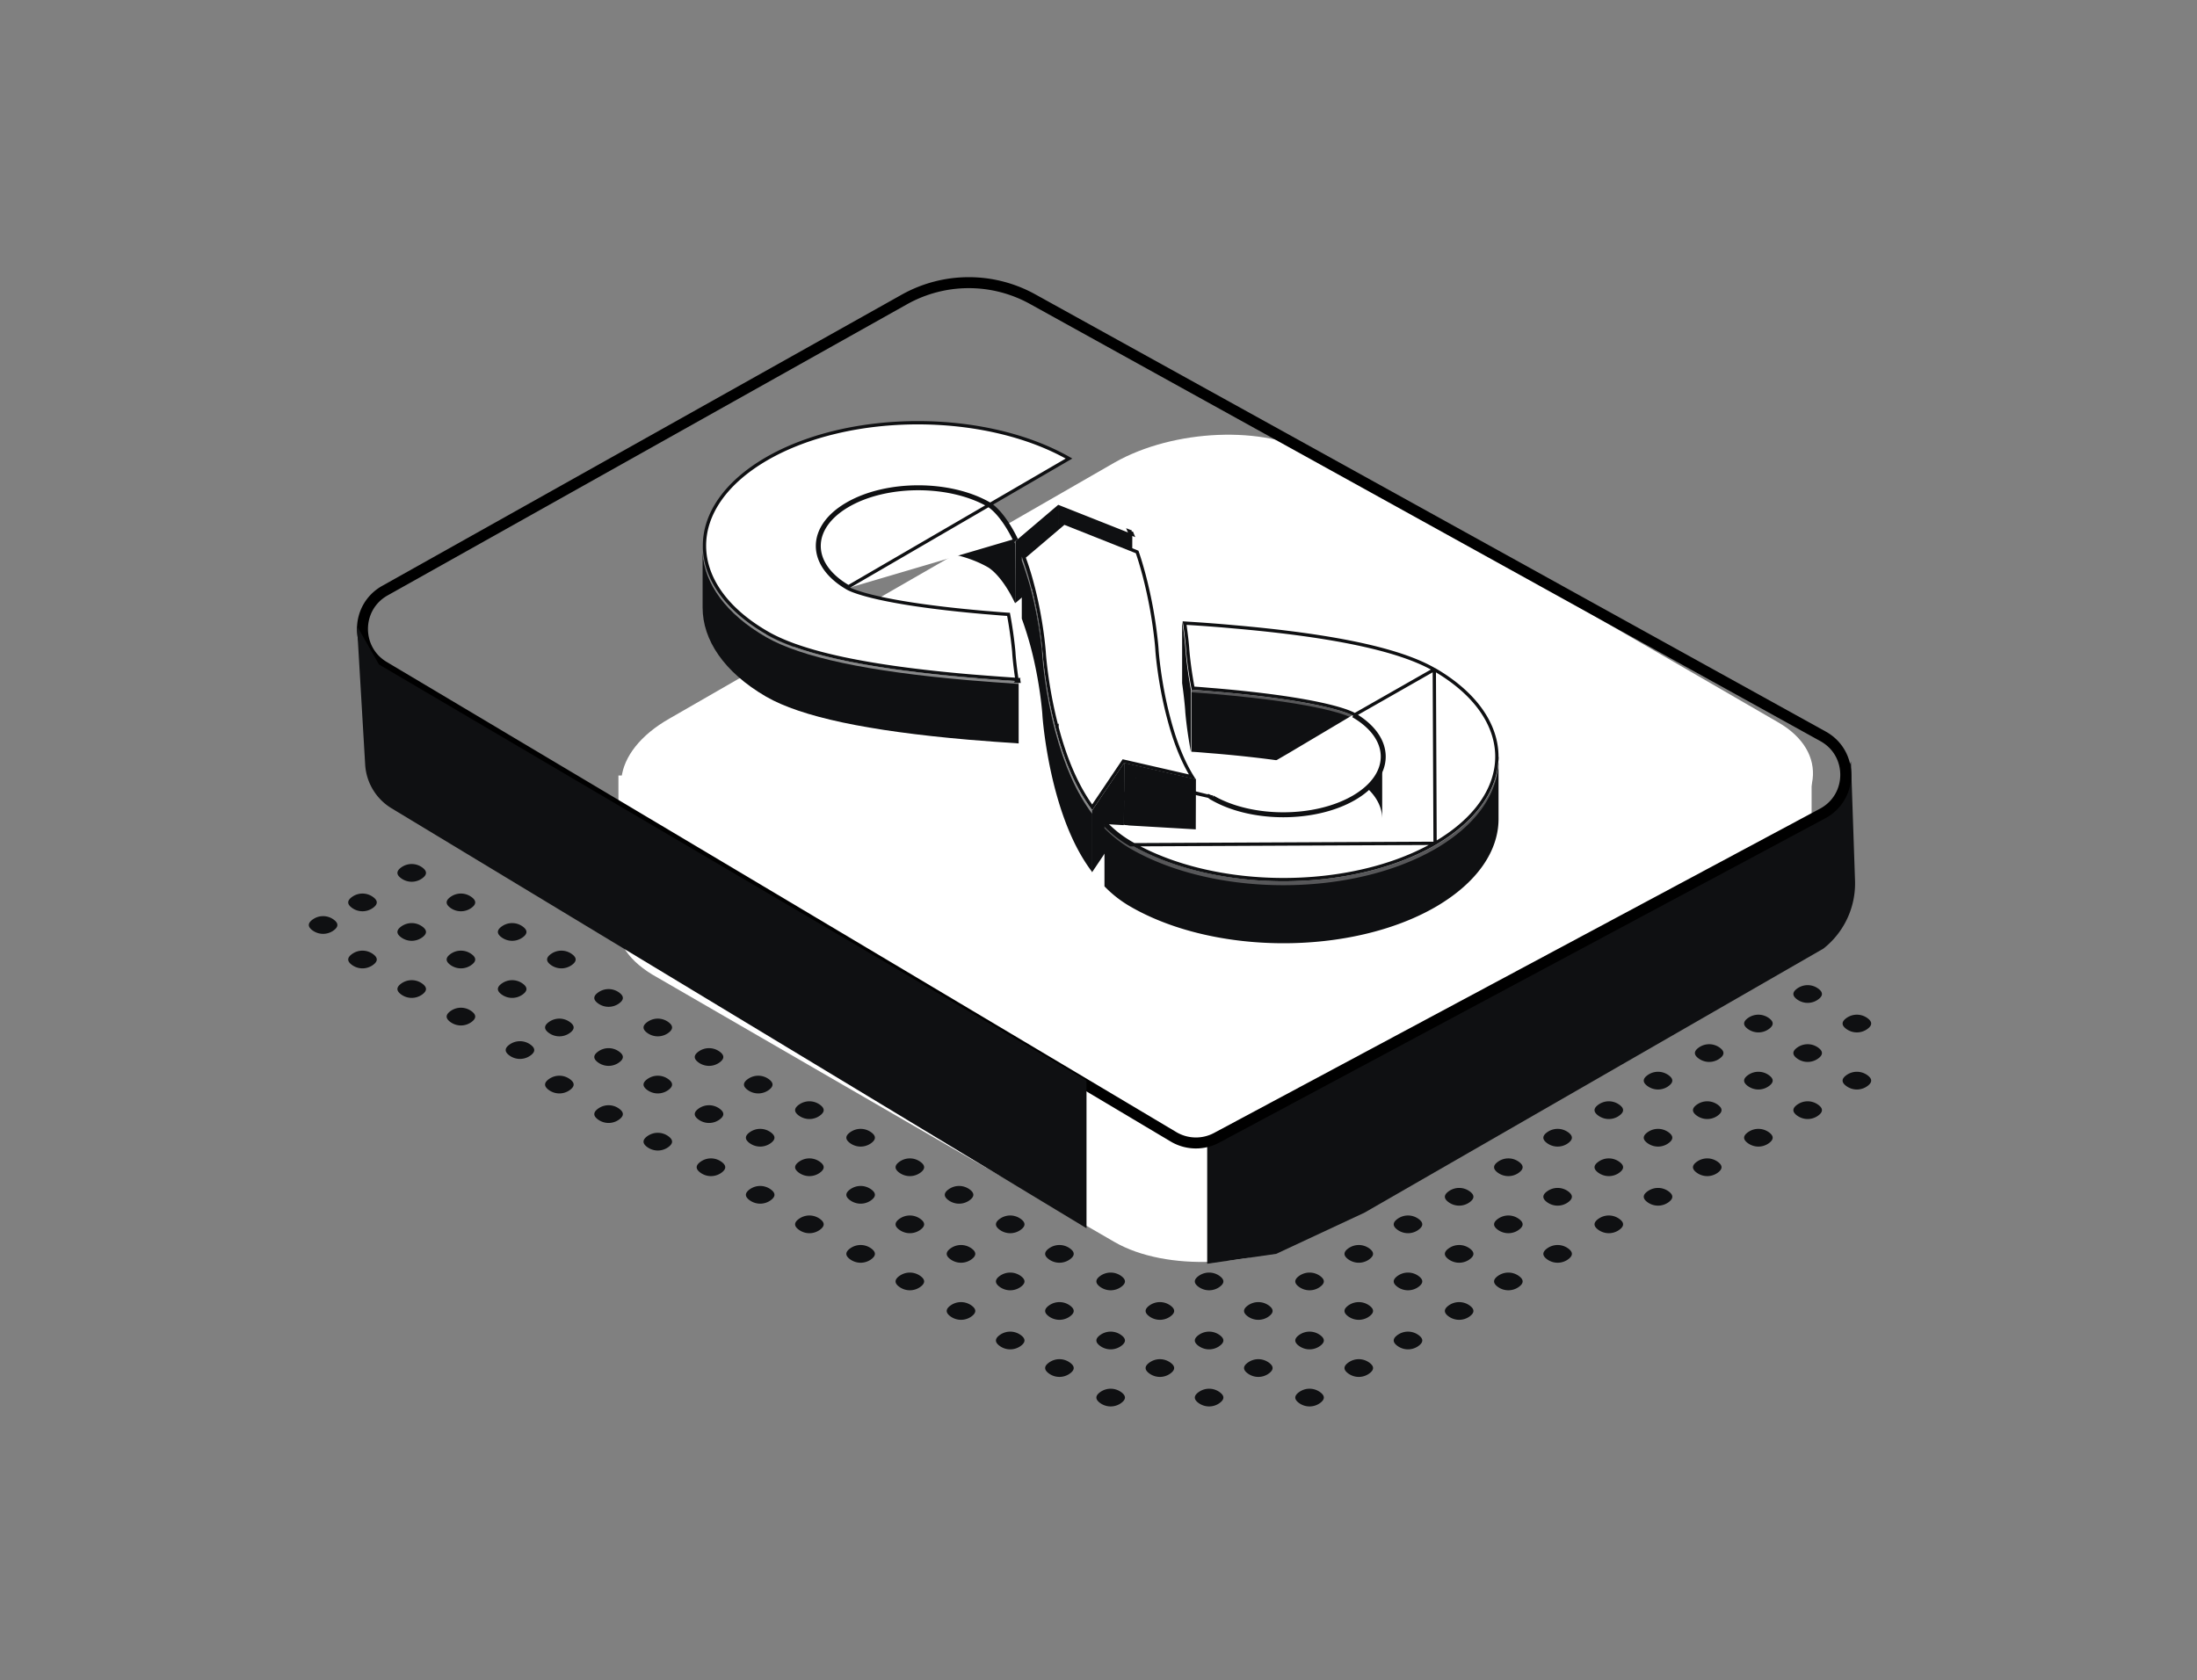
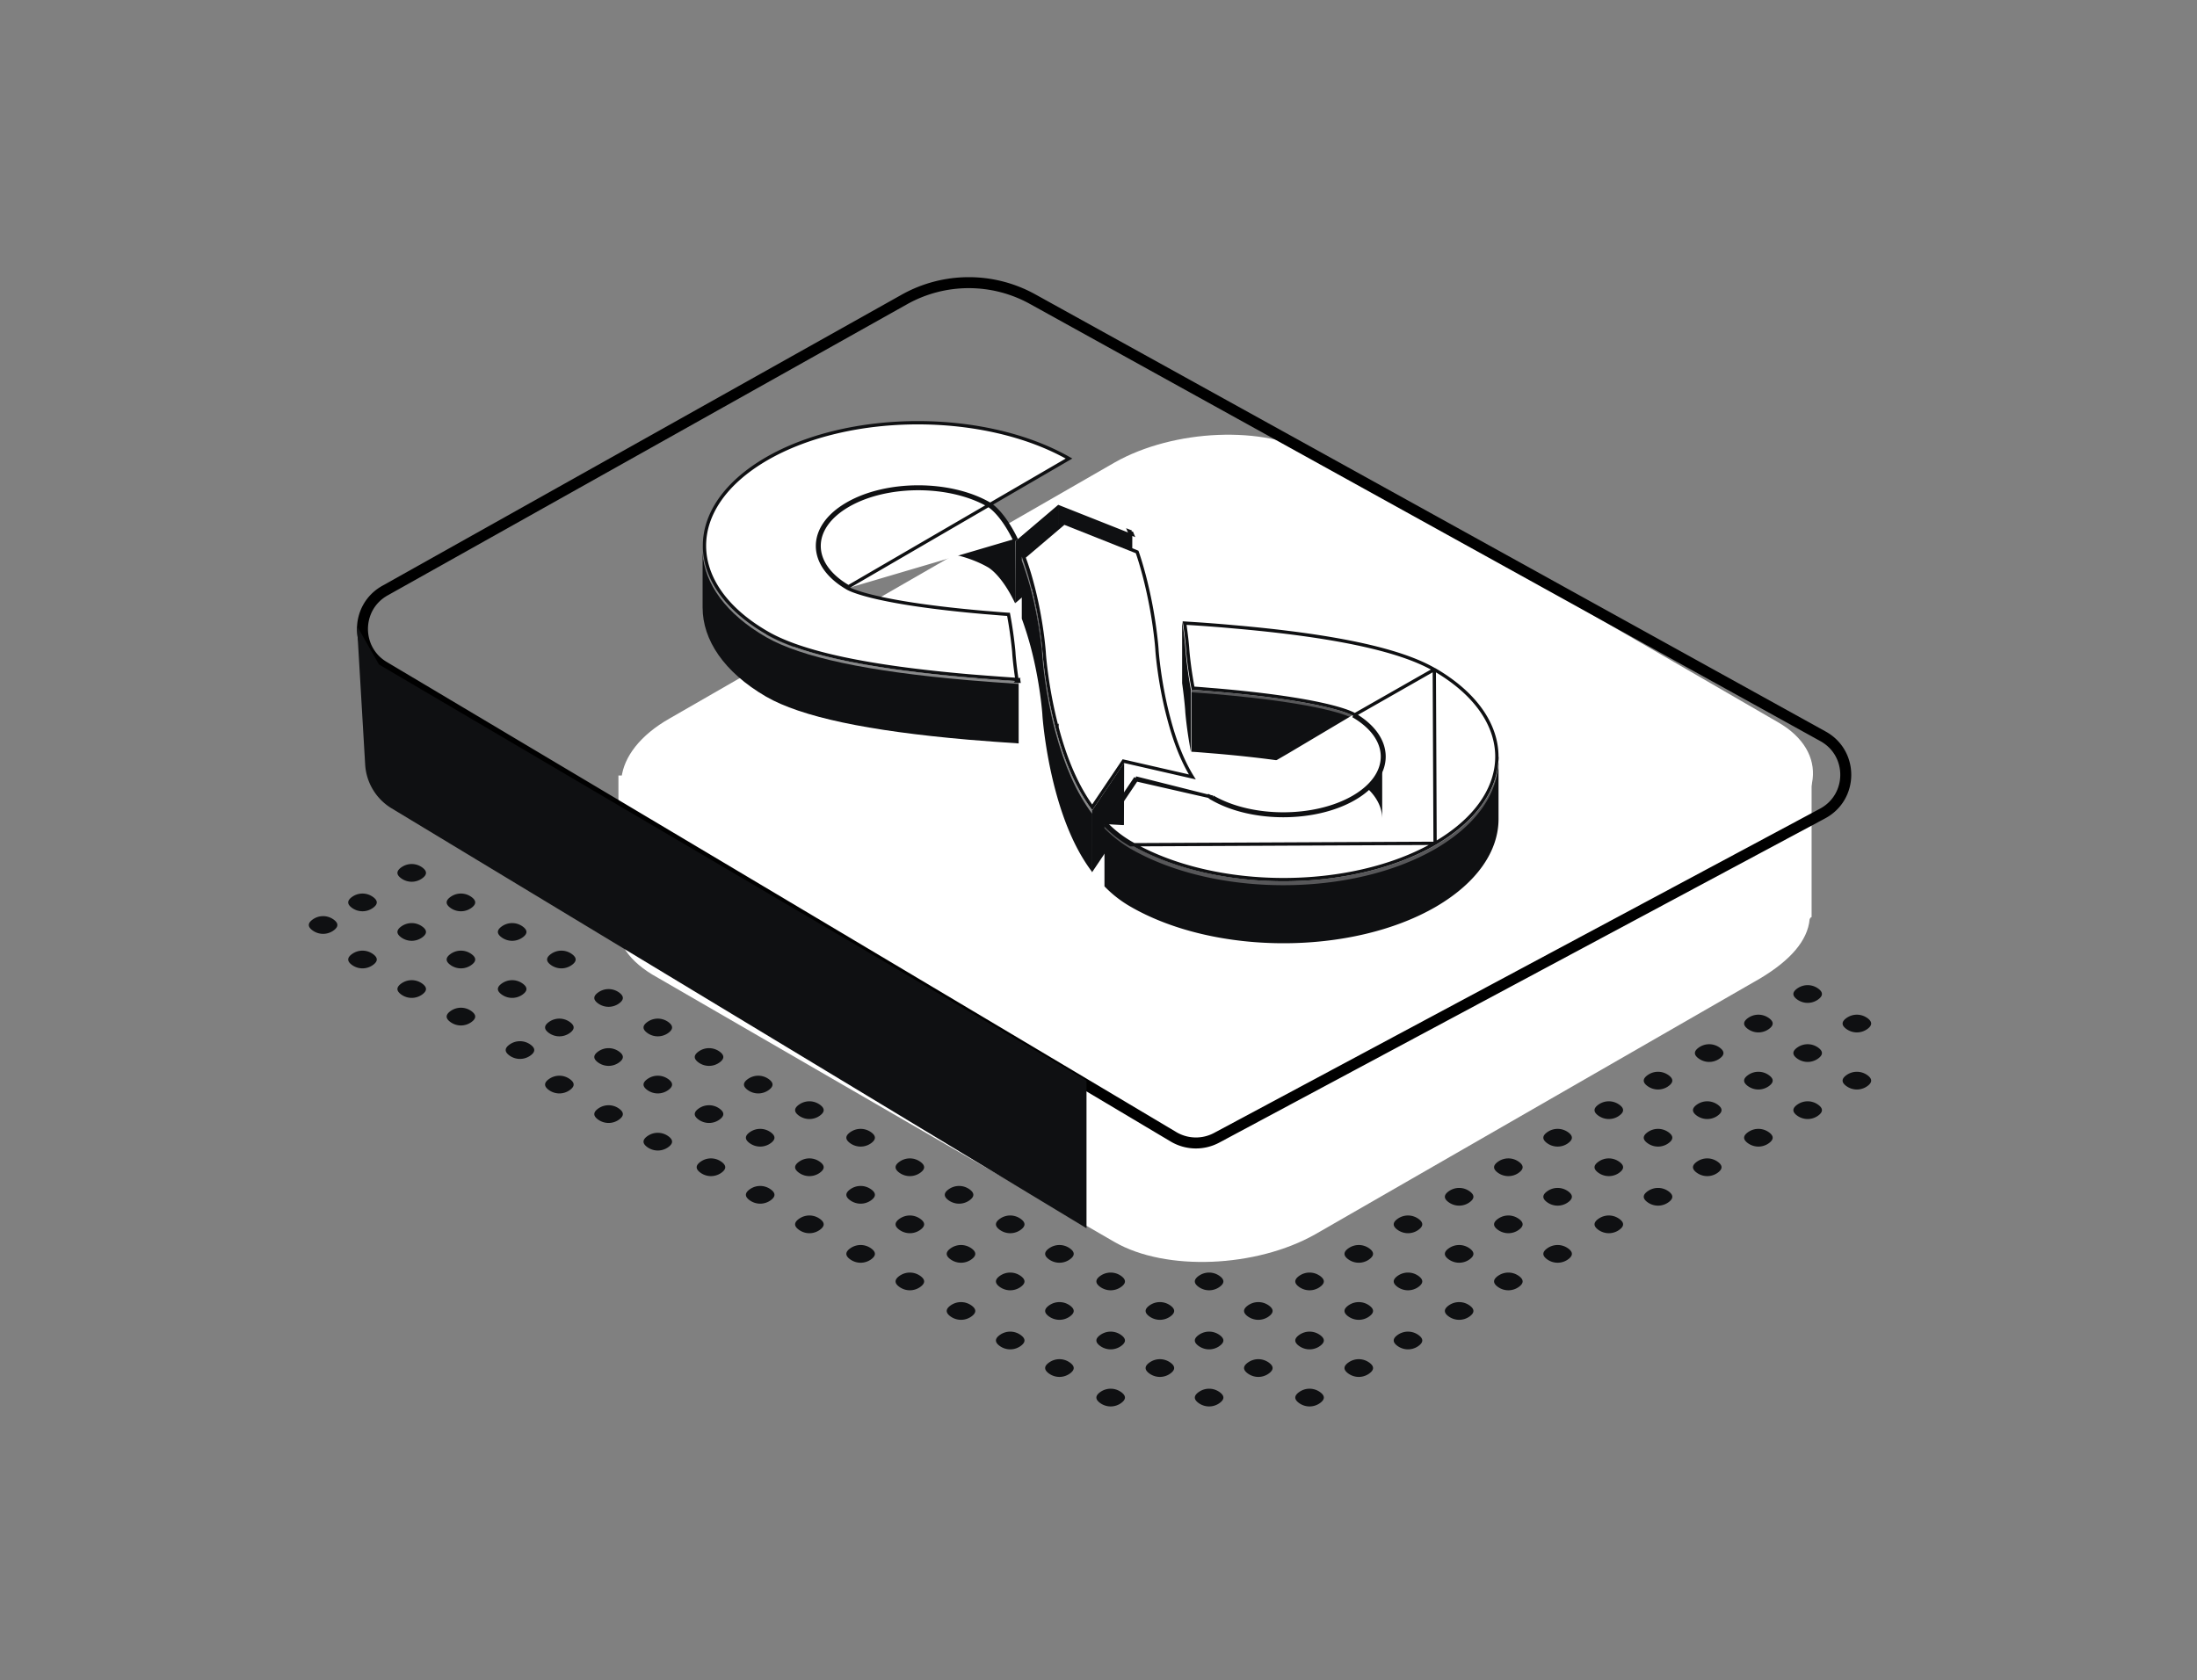
<svg xmlns="http://www.w3.org/2000/svg" width="200" height="153" fill="none">
  <rect width="100%" height="100%" fill="#808080" stroke="none" />
  <path d="M60.778 103.407c.537.359.537.717 0 1.076a1.63 1.63 0 0 1-1.793 0c-.537-.359-.537-.717 0-1.076a1.63 1.63 0 0 1 1.793 0ZM42.856 92.02c.538.359.538.717 0 1.076a1.628 1.628 0 0 1-1.793 0c-.537-.359-.537-.717 0-1.076a1.628 1.628 0 0 1 1.793 0Zm22.586 8.878c.538.359.538.717 0 1.076a1.63 1.63 0 0 1-1.793 0c-.537-.359-.537-.717 0-1.076a1.63 1.63 0 0 1 1.793 0ZM47.52 89.511c.538.359.538.717 0 1.076a1.628 1.628 0 0 1-1.793 0c-.537-.359-.537-.717 0-1.076a1.628 1.628 0 0 1 1.793 0Zm22.402 8.699c.538.358.538.717 0 1.075a1.628 1.628 0 0 1-1.792 0c-.538-.358-.538-.717 0-1.075a1.628 1.628 0 0 1 1.792 0ZM52 86.823c.538.358.538.717 0 1.075a1.628 1.628 0 0 1-1.792 0c-.538-.358-.538-.717 0-1.075a1.628 1.628 0 0 1 1.792 0Zm4.297 14.075c.538.359.538.717 0 1.076a1.63 1.63 0 0 1-1.792 0c-.538-.359-.538-.717 0-1.076a1.63 1.63 0 0 1 1.792 0ZM38.375 89.511c.538.359.538.717 0 1.076a1.628 1.628 0 0 1-1.792 0c-.538-.359-.538-.717 0-1.076a1.628 1.628 0 0 1 1.792 0Zm22.403 8.699c.537.358.537.717 0 1.075a1.628 1.628 0 0 1-1.793 0c-.537-.358-.537-.717 0-1.075a1.628 1.628 0 0 1 1.793 0ZM42.856 86.823c.538.358.538.717 0 1.075a1.628 1.628 0 0 1-1.793 0c-.537-.358-.537-.717 0-1.075a1.628 1.628 0 0 1 1.793 0ZM65.442 95.7c.538.359.538.717 0 1.076a1.628 1.628 0 0 1-1.793 0c-.537-.359-.537-.717 0-1.075a1.628 1.628 0 0 1 1.793 0ZM47.52 84.314c.538.358.538.717 0 1.075a1.628 1.628 0 0 1-1.793 0c-.537-.358-.537-.717 0-1.075a1.628 1.628 0 0 1 1.793 0Zm4.297 13.896c.538.358.538.717 0 1.075a1.628 1.628 0 0 1-1.793 0c-.537-.358-.537-.717 0-1.075a1.628 1.628 0 0 1 1.793 0ZM33.895 86.823c.538.358.538.717 0 1.075a1.628 1.628 0 0 1-1.793 0c-.537-.358-.537-.717 0-1.075a1.628 1.628 0 0 1 1.793 0Zm14.335 8.245c.539.358.539.717 0 1.075a1.628 1.628 0 0 1-1.792 0c-.537-.358-.537-.717 0-1.075a1.628 1.628 0 0 1 1.793 0ZM30.309 83.68c.538.36.538.718 0 1.076a1.628 1.628 0 0 1-1.792 0c-.538-.358-.538-.717 0-1.075a1.628 1.628 0 0 1 1.792 0ZM56.297 95.7c.538.359.538.717 0 1.076a1.628 1.628 0 0 1-1.792 0c-.538-.359-.538-.717 0-1.075a1.628 1.628 0 0 1 1.792 0ZM38.375 84.314c.538.358.538.717 0 1.075a1.628 1.628 0 0 1-1.792 0c-.538-.358-.538-.717 0-1.075a1.628 1.628 0 0 1 1.792 0Zm22.403 8.698c.537.358.537.717 0 1.075a1.628 1.628 0 0 1-1.793 0c-.537-.358-.537-.717 0-1.075a1.628 1.628 0 0 1 1.793 0ZM42.856 81.625c.538.358.538.717 0 1.075a1.628 1.628 0 0 1-1.793 0c-.537-.358-.537-.717 0-1.075a1.628 1.628 0 0 1 1.793 0Zm8.961 11.387c.538.358.538.717 0 1.075a1.628 1.628 0 0 1-1.793 0c-.537-.358-.537-.717 0-1.075a1.628 1.628 0 0 1 1.793 0ZM33.895 81.625c.538.358.538.717 0 1.075a1.628 1.628 0 0 1-1.793 0c-.537-.358-.537-.717 0-1.075a1.628 1.628 0 0 1 1.793 0Zm22.402 8.698c.538.359.538.717 0 1.076a1.628 1.628 0 0 1-1.792 0c-.538-.359-.538-.717 0-1.076a1.628 1.628 0 0 1 1.792 0ZM38.375 78.936c.538.359.538.717 0 1.076a1.628 1.628 0 0 1-1.792 0c-.538-.359-.538-.717 0-1.076a1.628 1.628 0 0 1 1.792 0Zm81.735 47.772c.537.359.537.717 0 1.076a1.63 1.63 0 0 1-1.793 0c-.537-.359-.537-.717 0-1.076a1.63 1.63 0 0 1 1.793 0Zm4.48-2.688c.538.358.538.717 0 1.075a1.625 1.625 0 0 1-1.792 0c-.538-.358-.538-.717 0-1.075a1.625 1.625 0 0 1 1.792 0Zm4.481-2.509c.537.358.537.717 0 1.075a1.627 1.627 0 0 1-1.793 0c-.537-.358-.537-.717 0-1.075a1.627 1.627 0 0 1 1.793 0Zm4.656-2.689c.538.359.538.717 0 1.076a1.63 1.63 0 0 1-1.792 0c-.538-.359-.538-.717 0-1.076a1.63 1.63 0 0 1 1.792 0Zm4.48-2.689c.538.359.538.717 0 1.076a1.63 1.63 0 0 1-1.792 0c-.538-.359-.538-.717 0-1.076a1.63 1.63 0 0 1 1.792 0Zm4.485-2.509c.537.359.537.717 0 1.076a1.63 1.63 0 0 1-1.793 0c-.537-.359-.537-.717 0-1.076a1.63 1.63 0 0 1 1.793 0Zm4.66-2.688c.538.358.538.717 0 1.075a1.625 1.625 0 0 1-1.792 0c-.538-.358-.538-.717 0-1.075a1.625 1.625 0 0 1 1.792 0Zm4.48-2.51c.538.359.538.717 0 1.076a1.63 1.63 0 0 1-1.792 0c-.538-.359-.538-.717 0-1.076a1.63 1.63 0 0 1 1.792 0Zm4.481-2.688c.538.358.538.717 0 1.075a1.627 1.627 0 0 1-1.793 0c-.537-.358-.537-.717 0-1.075a1.627 1.627 0 0 1 1.793 0Zm4.656-2.689c.538.358.538.717 0 1.075a1.625 1.625 0 0 1-1.792 0c-.538-.358-.538-.717 0-1.075a1.63 1.63 0 0 1 1.792 0Zm-50.004 23.659c.538.359.538.717 0 1.076a1.63 1.63 0 0 1-1.792 0c-.538-.359-.538-.717 0-1.076a1.63 1.63 0 0 1 1.792 0Zm4.481-2.688c.537.358.537.717 0 1.075a1.627 1.627 0 0 1-1.793 0c-.537-.358-.537-.717 0-1.075a1.627 1.627 0 0 1 1.793 0Zm4.664-2.509c.537.358.537.717 0 1.075a1.627 1.627 0 0 1-1.793 0c-.537-.358-.537-.717 0-1.075a1.627 1.627 0 0 1 1.793 0Zm4.48-2.689c.538.359.538.717 0 1.076a1.63 1.63 0 0 1-1.792 0c-.538-.359-.538-.717 0-1.076a1.63 1.63 0 0 1 1.792 0Zm4.481-2.689c.537.359.537.717 0 1.076a1.63 1.63 0 0 1-1.793 0c-.537-.359-.537-.717 0-1.076a1.63 1.63 0 0 1 1.793 0Zm4.656-2.509c.538.359.538.717 0 1.076a1.63 1.63 0 0 1-1.792 0c-.538-.359-.538-.717 0-1.076a1.63 1.63 0 0 1 1.792 0Zm4.48-2.688c.538.358.538.717 0 1.075a1.625 1.625 0 0 1-1.792 0c-.538-.358-.538-.717 0-1.075a1.625 1.625 0 0 1 1.792 0Zm4.485-2.51c.537.359.537.717 0 1.076a1.63 1.63 0 0 1-1.793 0c-.537-.359-.537-.717 0-1.076a1.63 1.63 0 0 1 1.793 0Zm4.66-2.688c.538.358.538.717 0 1.075a1.625 1.625 0 0 1-1.792 0c-.538-.358-.538-.717 0-1.075a1.625 1.625 0 0 1 1.792 0Zm4.48-2.689c.538.358.538.717 0 1.075a1.625 1.625 0 0 1-1.792 0c-.538-.358-.538-.717 0-1.075a1.63 1.63 0 0 1 1.792 0Zm4.481-2.509c.538.358.538.717 0 1.075a1.627 1.627 0 0 1-1.793 0c-.537-.358-.537-.717 0-1.075a1.627 1.627 0 0 1 1.793 0Zm-54.309 26.168c.538.359.538.717 0 1.076a1.63 1.63 0 0 1-1.792 0c-.538-.359-.538-.717 0-1.076a1.63 1.63 0 0 1 1.792 0Zm4.481-2.688c.537.358.537.717 0 1.075a1.627 1.627 0 0 1-1.793 0c-.537-.358-.537-.717 0-1.075a1.627 1.627 0 0 1 1.793 0Zm4.48-2.509c.538.358.538.717 0 1.075a1.625 1.625 0 0 1-1.792 0c-.538-.358-.538-.717 0-1.075a1.625 1.625 0 0 1 1.792 0Zm4.481-2.689c.537.359.537.717 0 1.076a1.63 1.63 0 0 1-1.793 0c-.537-.359-.537-.717 0-1.076a1.63 1.63 0 0 1 1.793 0Zm4.664-2.689c.537.359.537.717 0 1.076a1.63 1.63 0 0 1-1.793 0c-.537-.359-.537-.717 0-1.076a1.63 1.63 0 0 1 1.793 0Zm4.48-2.509c.538.359.538.717 0 1.076a1.63 1.63 0 0 1-1.792 0c-.538-.359-.538-.717 0-1.076a1.63 1.63 0 0 1 1.792 0Zm4.481-2.688c.537.358.537.717 0 1.075a1.627 1.627 0 0 1-1.793 0c-.537-.358-.537-.717 0-1.075a1.627 1.627 0 0 1 1.793 0Zm4.656-2.51c.538.359.538.717 0 1.076a1.63 1.63 0 0 1-1.792 0c-.538-.359-.538-.717 0-1.076a1.63 1.63 0 0 1 1.792 0Zm4.48-2.688c.538.358.538.717 0 1.075a1.625 1.625 0 0 1-1.792 0c-.538-.358-.538-.717 0-1.075a1.625 1.625 0 0 1 1.792 0Zm4.485-2.689c.537.358.537.717 0 1.075a1.627 1.627 0 0 1-1.793 0c-.537-.358-.537-.717 0-1.075a1.63 1.63 0 0 1 1.793 0Zm4.66-2.509c.538.358.538.717 0 1.075a1.625 1.625 0 0 1-1.792 0c-.538-.358-.538-.717 0-1.075a1.625 1.625 0 0 1 1.792 0Zm4.48-2.689c.538.359.538.717 0 1.076a1.627 1.627 0 0 1-1.792 0c-.538-.359-.538-.717 0-1.076a1.627 1.627 0 0 1 1.792 0ZM97.34 124.02c.538.358.538.717 0 1.075a1.626 1.626 0 0 1-1.792 0c-.538-.358-.538-.717 0-1.075a1.626 1.626 0 0 1 1.792 0Zm4.664-2.509c.538.358.538.717 0 1.075a1.625 1.625 0 0 1-1.792 0c-.538-.358-.538-.717 0-1.075a1.625 1.625 0 0 1 1.792 0Zm4.481-2.689c.537.359.537.717 0 1.076a1.63 1.63 0 0 1-1.793 0c-.537-.359-.537-.717 0-1.076a1.63 1.63 0 0 1 1.793 0Zm4.48-2.689c.538.359.538.717 0 1.076a1.63 1.63 0 0 1-1.792 0c-.538-.359-.538-.717 0-1.076a1.63 1.63 0 0 1 1.792 0Zm9.145-5.197c.537.358.537.717 0 1.075a1.627 1.627 0 0 1-1.793 0c-.537-.358-.537-.717 0-1.075a1.627 1.627 0 0 1 1.793 0Zm4.48-2.51c.538.359.538.717 0 1.076a1.63 1.63 0 0 1-1.792 0c-.538-.359-.538-.717 0-1.076a1.63 1.63 0 0 1 1.792 0Zm4.481-2.688c.537.358.537.717 0 1.075a1.627 1.627 0 0 1-1.793 0c-.537-.358-.537-.717 0-1.075a1.627 1.627 0 0 1 1.793 0Zm4.656-2.689c.538.358.538.717 0 1.075a1.625 1.625 0 0 1-1.792 0c-.538-.358-.538-.717 0-1.075a1.63 1.63 0 0 1 1.792 0Zm4.48-2.509c.538.358.538.717 0 1.075a1.625 1.625 0 0 1-1.792 0c-.538-.358-.538-.717 0-1.075a1.625 1.625 0 0 1 1.792 0Zm4.485-2.689c.537.359.537.717 0 1.076a1.629 1.629 0 0 1-1.793 0c-.537-.359-.537-.717 0-1.076a1.629 1.629 0 0 1 1.793 0Zm4.66-2.688c.538.358.538.717 0 1.075a1.627 1.627 0 0 1-1.792 0c-.538-.358-.538-.717 0-1.075a1.627 1.627 0 0 1 1.792 0ZM92.86 121.511c.537.358.537.717 0 1.075a1.626 1.626 0 0 1-1.793 0c-.537-.358-.537-.717 0-1.075a1.626 1.626 0 0 1 1.793 0Zm4.48-2.689c.538.359.538.717 0 1.076a1.63 1.63 0 0 1-1.792 0c-.538-.359-.538-.717 0-1.076a1.63 1.63 0 0 1 1.792 0Zm4.664-2.689c.538.359.538.717 0 1.076a1.63 1.63 0 0 1-1.792 0c-.538-.359-.538-.717 0-1.076a1.63 1.63 0 0 1 1.792 0Zm8.961-5.197c.538.358.538.717 0 1.075a1.625 1.625 0 0 1-1.792 0c-.538-.358-.538-.717 0-1.075a1.625 1.625 0 0 1 1.792 0Zm-22.585 7.886c.537.359.537.717 0 1.076a1.63 1.63 0 0 1-1.793 0c-.538-.359-.538-.717 0-1.076a1.63 1.63 0 0 1 1.792 0Zm4.48-2.689c.537.359.537.717 0 1.076a1.63 1.63 0 0 1-1.793 0c-.537-.359-.537-.717 0-1.076a1.63 1.63 0 0 1 1.793 0Zm4.48-2.509c.538.359.538.717 0 1.076a1.63 1.63 0 0 1-1.792 0c-.538-.359-.538-.717 0-1.076a1.63 1.63 0 0 1 1.792 0Zm4.664-2.688c.538.358.538.717 0 1.075a1.625 1.625 0 0 1-1.792 0c-.538-.358-.538-.717 0-1.075a1.625 1.625 0 0 1 1.792 0Zm-18.281 5.197c.538.359.538.717 0 1.076a1.63 1.63 0 0 1-1.792 0c-.538-.359-.538-.717 0-1.076a1.63 1.63 0 0 1 1.792 0Zm4.657-2.509c.537.359.537.717 0 1.076a1.63 1.63 0 0 1-1.793 0c-.538-.359-.538-.717 0-1.076a1.63 1.63 0 0 1 1.792 0Zm4.48-2.688c.537.358.537.717 0 1.075a1.626 1.626 0 0 1-1.793 0c-.537-.358-.537-.717 0-1.075a1.626 1.626 0 0 1 1.793 0Zm4.48-2.51c.538.359.538.717 0 1.076a1.63 1.63 0 0 1-1.792 0c-.538-.359-.538-.717 0-1.076a1.63 1.63 0 0 1 1.792 0Zm-18.097 5.198c.537.359.537.717 0 1.076a1.63 1.63 0 0 1-1.793 0c-.538-.359-.538-.717 0-1.076a1.63 1.63 0 0 1 1.793 0Zm4.48-2.688c.538.358.538.717 0 1.075a1.626 1.626 0 0 1-1.792 0c-.538-.358-.538-.717 0-1.075a1.626 1.626 0 0 1 1.792 0Zm4.481-2.689c.537.359.537.717 0 1.076a1.63 1.63 0 0 1-1.793 0c-.538-.359-.538-.717 0-1.076a1.63 1.63 0 0 1 1.793 0Zm4.656-2.509c.537.358.537.717 0 1.075a1.626 1.626 0 0 1-1.793 0c-.537-.358-.537-.717 0-1.075a1.626 1.626 0 0 1 1.793 0Zm-18.281 5.198c.537.358.537.717 0 1.075a1.626 1.626 0 0 1-1.793 0c-.538-.358-.538-.717 0-1.075a1.626 1.626 0 0 1 1.793 0Zm4.664-2.689c.537.359.537.717 0 1.076a1.63 1.63 0 0 1-1.793 0c-.538-.359-.538-.717 0-1.076a1.63 1.63 0 0 1 1.793 0Zm4.48-2.509c.538.358.538.717 0 1.075a1.626 1.626 0 0 1-1.792 0c-.538-.358-.538-.717 0-1.075a1.626 1.626 0 0 1 1.792 0Zm4.481-2.689c.537.358.537.717 0 1.075a1.626 1.626 0 0 1-1.793 0c-.538-.358-.538-.717 0-1.075a1.63 1.63 0 0 1 1.793 0Zm-18.106 5.198c.538.359.538.717 0 1.076a1.63 1.63 0 0 1-1.792 0c-.538-.359-.538-.717 0-1.076a1.63 1.63 0 0 1 1.792 0Zm4.481-2.509c.537.358.537.717 0 1.075a1.626 1.626 0 0 1-1.793 0c-.538-.358-.538-.717 0-1.075a1.626 1.626 0 0 1 1.793 0Zm4.664-2.689c.537.358.537.717 0 1.075a1.626 1.626 0 0 1-1.793 0c-.538-.358-.538-.717 0-1.075a1.63 1.63 0 0 1 1.793 0Zm4.48-2.509c.538.358.538.717 0 1.075a1.626 1.626 0 0 1-1.792 0c-.538-.358-.538-.717 0-1.075a1.626 1.626 0 0 1 1.792 0Zm-18.105 5.198c.537.358.537.717 0 1.075a1.626 1.626 0 0 1-1.793 0c-.538-.358-.538-.717 0-1.075a1.626 1.626 0 0 1 1.793 0Zm4.48-2.689c.538.358.538.717 0 1.075a1.626 1.626 0 0 1-1.792 0c-.538-.358-.538-.717 0-1.075a1.63 1.63 0 0 1 1.792 0Zm4.481-2.509c.537.358.537.717 0 1.075a1.626 1.626 0 0 1-1.793 0c-.538-.358-.538-.717 0-1.075a1.626 1.626 0 0 1 1.793 0Zm4.664-2.689c.537.359.537.717 0 1.076a1.628 1.628 0 0 1-1.793 0c-.538-.359-.538-.717 0-1.076a1.628 1.628 0 0 1 1.793 0c.537.359-.538-.358 0 0Zm84.418 2.689a1.625 1.625 0 0 1 1.792 0c.538.358.538.717 0 1.075a1.625 1.625 0 0 1-1.792 0c-.538-.358-.538-.717 0-1.075Zm6.273-2.689c.538.359.538.717 0 1.076a1.627 1.627 0 0 1-1.792 0c-.538-.359-.538-.717 0-1.076a1.627 1.627 0 0 1 1.792 0Zm-10.757 0a1.627 1.627 0 0 1 1.792 0c.538.359.538.717 0 1.076a1.627 1.627 0 0 1-1.792 0c-.538-.359-.538-.717 0-1.076Zm6.276-2.509c.538.358.538.717 0 1.075a1.628 1.628 0 0 1-1.792 0c-.538-.358-.538-.717 0-1.075a1.628 1.628 0 0 1 1.792 0Zm4.481-2.689c.538.359.538.717 0 1.076a1.628 1.628 0 0 1-1.792 0c-.538-.359-.538-.717 0-1.076a1.628 1.628 0 0 1 1.792 0Zm-15.238 2.689a1.63 1.63 0 0 1 1.793 0c.537.358.537.717 0 1.075a1.63 1.63 0 0 1-1.793 0c-.537-.358-.537-.717 0-1.075Zm6.273-2.689c.538.359.538.717 0 1.076a1.628 1.628 0 0 1-1.792 0c-.538-.359-.538-.717 0-1.076a1.628 1.628 0 0 1 1.792 0Zm4.484-2.688c.538.358.538.716 0 1.075a1.627 1.627 0 0 1-1.792 0c-.538-.359-.538-.717 0-1.076a1.628 1.628 0 0 1 1.792 0Zm-15.413 2.688a1.628 1.628 0 0 1 1.792 0c.538.359.538.717 0 1.076a1.628 1.628 0 0 1-1.792 0c-.538-.359-.538-.717 0-1.076Zm6.273-2.688c.538.358.538.716 0 1.075a1.629 1.629 0 0 1-1.793 0c-.537-.359-.537-.717 0-1.076a1.63 1.63 0 0 1 1.793 0Zm4.656-2.51c.538.359.538.717 0 1.076a1.627 1.627 0 0 1-1.792 0c-.538-.359-.538-.717 0-1.076a1.627 1.627 0 0 1 1.792 0Z" fill="#0F1012" />
  <path d="M56.298 83.691V70.607h108.618v12.726c0 .358 0 0-.179.358-.179 1.972-1.792 3.764-4.481 5.378l-40.508 23.301c-5.377 3.047-13.622 3.405-18.282.716L59.346 88.71c-2.331-1.434-3.406-3.226-3.048-5.198v.18Z" fill="#fff" />
  <path d="m59.71 75.984 42.121 24.377c4.66 2.688 12.905 2.33 18.282-.717l40.508-23.301c5.377-3.047 5.915-7.887 1.254-10.575L119.754 41.39c-4.66-2.688-12.905-2.33-18.282.717L60.964 65.41c-5.377 3.047-5.915 7.887-1.254 10.575Z" fill="#fff" />
-   <path d="m59.17 81.003 42.122 24.376c4.66 2.689 12.905 2.33 18.282-.717l40.508-23.3c5.377-3.048 5.914-7.887 1.254-10.576L119.215 46.41c-4.66-2.689-12.905-2.33-18.282.717l-40.508 23.3c-5.377 3.048-5.915 7.887-1.255 10.576Z" fill="#fff" />
-   <path d="M109.895 103.761v11.297l6.273-.896 8.066-3.764 41.757-24.03a7.553 7.553 0 0 0 2.878-6.195L168.5 69.34l-1.613 4.123-11.645 6.106L115.5 101.5l-5.605 2.261Z" fill="#0F1012" />
+   <path d="m59.17 81.003 42.122 24.376c4.66 2.689 12.905 2.33 18.282-.717c5.377-3.048 5.914-7.887 1.254-10.576L119.215 46.41c-4.66-2.689-12.905-2.33-18.282.717l-40.508 23.3c-5.377 3.048-5.915 7.887-1.255 10.576Z" fill="#fff" />
  <path d="m107.747 74.55 17.207-10.217c-4.123-2.33-9.679-3.764-15.952-3.943-13.623-.358-25.094 5.556-25.81 13.443-.718 7.886 9.678 14.518 23.3 14.877 8.424.179 16.132-1.972 20.971-5.736l-19.716-8.603v.179Z" fill="#fff" />
  <path d="m136.426 63.796-17.207 10.217 19.716 8.603c2.868-2.151 4.66-4.84 4.839-7.887.359-4.301-2.509-8.245-7.528-10.933h.18Z" fill="#fff" />
  <path d="m106.823 103.501-71.872-42.8c-2.645-1.575-2.594-5.422.09-6.926l47.282-26.507A12 12 0 0 1 94 27.235l71.962 39.809c2.774 1.534 2.746 5.53-.048 7.026l-55.157 29.521a4 4 0 0 1-3.934-.09Z" stroke="#000" />
  <path d="M33.242 69.61 32.5 57l2 3.5 64.408 37.884v13.443L35.647 73.595a5 5 0 0 1-2.405-3.985Zm69.836-20.977-.019 5.644-6.743-2.67.02-5.645 6.742 2.671Zm-6.743-2.671-.02 5.645-3.9 3.314.018-5.644 3.902-3.315Zm-21.789 9.376v-5.644c0-1.326.872-2.67 2.633-3.675 3.523-2.045 9.262-2.045 12.804 0 .17.095 1.27.796 2.424 3.258v5.645c-1.174-2.463-2.291-3.164-2.443-3.258-3.542-2.046-9.28-2.046-12.804 0-1.742 1.023-2.614 2.348-2.633 3.674h.02Z" fill="#0F1012" />
-   <path opacity=".5" d="M89.984 46.02c-3.542-2.046-9.28-2.046-12.804 0-1.704.984-2.576 2.272-2.614 3.58.133-1.232 1.004-2.425 2.614-3.353 3.523-2.046 9.262-2.046 12.804 0 .17.094 1.27.795 2.425 3.257v-.246c-1.156-2.443-2.254-3.144-2.425-3.239Z" fill="#fff" />
  <path d="M63.96 55.319v-5.645c0 2.936 1.933 5.872 5.797 8.107 3.2 1.837 9.224 3.125 18.41 3.92 1.61.133 3.145.247 4.565.342v5.644c-1.44-.094-2.974-.208-4.584-.34-9.186-.796-15.228-2.084-18.41-3.921-3.845-2.236-5.777-5.171-5.777-8.107Z" fill="#0F1012" />
  <path opacity=".5" d="M69.776 57.762c-3.883-2.235-5.815-5.17-5.815-8.088v.663c.17 2.785 2.102 5.55 5.777 7.671 3.2 1.838 9.224 3.126 18.41 3.921 1.61.133 3.145.246 4.565.341v-.227c-1.42-.095-2.955-.19-4.546-.341-9.186-.796-15.228-2.084-18.41-3.92l.019-.02Z" fill="#fff" />
  <path d="M77.162 53.555c.26.151 2.62 1.364 12.544 2.217h.002c.27.02.54.043.809.066.436.037.868.073 1.292.098a38.34 38.34 0 0 1 .464 3.24c.013.14.02.226.022.258l.001.014c0 .085.071 1.02.277 2.414a277.342 277.342 0 0 1-4.376-.328c-4.59-.398-8.39-.918-11.438-1.567-3.05-.65-5.339-1.427-6.91-2.334-3.818-2.2-5.702-5.072-5.718-7.914-.017-2.842 1.835-5.717 5.624-7.927 3.788-2.2 8.784-3.303 13.796-3.303 4.98 0 9.957 1.09 13.765 3.26l-20.08 11.676m-.075.13.076-.13m-.075.13.075-.13m-.075.13c-1.799-1.039-2.736-2.42-2.744-3.832-.007-1.413.916-2.795 2.706-3.834 1.79-1.039 4.133-1.554 6.47-1.554 2.337 0 4.685.515 6.484 1.554l.004.003c.172.107 1.242.798 2.396 3.145m-15.241 4.388c-3.542-2.046-3.561-5.36-.038-7.406 3.523-2.045 9.262-2.045 12.804 0 .149.093 1.208.769 2.357 3.118l.118-.1m0 0 .068.14-.068-.14Zm10.513-.598.081.194-.195-.077-.084-.195.198.078ZM92.727 61.872l.022.152-.153-.01.13-.142Z" fill="#fff" stroke="#0F1012" stroke-width=".3" />
  <path d="M107.916 59.126c0-.075-.075-1.08-.303-2.576v5.645c.209 1.496.284 2.5.284 2.576 0 .019.114 1.572.512 3.655v-5.644a37.264 37.264 0 0 1-.493-3.656Zm17.91 9.774v5.644c0-1.345-.89-2.709-2.671-3.731-.227-.133-2.557-1.345-12.482-2.198-.758-.056-1.496-.132-2.216-.17V62.8l2.235.17c9.925.852 12.255 2.065 12.482 2.197 1.781 1.023 2.671 2.387 2.671 3.731h-.019Z" fill="#0F1012" />
  <path opacity=".3" d="M123.155 65.15c-.227-.133-2.557-1.346-12.482-2.198-.758-.057-1.496-.132-2.216-.17v.246c.72.057 1.458.114 2.197.17 9.925.853 12.255 2.065 12.482 2.198 1.781 1.022 2.671 2.386 2.671 3.73v-.548c-.114-1.25-1.004-2.482-2.652-3.448v.02Z" fill="#fff" />
-   <path d="m108.87 70.945-.019 5.645-6.535-1.497.019-5.644 6.535 1.496Z" fill="#0F1012" />
  <path d="m96.867 47.613 6.649 2.641c.236.678.438 1.376.64 2.13a40.87 40.87 0 0 1 1.12 6.21 20.319 20.319 0 0 1 .047.558l.002.036v.014c0 .034.211 3.002 1.085 6.251.658 2.512 1.444 4.178 2.131 5.283l-6.176-1.414-.101-.023-.057.085-2.78 4.124c-1.346-1.852-2.414-4.26-3.201-7.278v-.001a40.869 40.869 0 0 1-1.12-6.209 20.875 20.875 0 0 1-.047-.559l-.002-.036v-.014c0-.034-.211-3.001-1.085-6.25a25.004 25.004 0 0 0-.764-2.436l3.659-3.112Z" fill="#fff" stroke="#0F1012" stroke-width=".3" />
  <path d="M99.437 73.768v5.644c-1.44-1.894-2.538-4.375-3.372-7.5-.947-3.58-1.174-6.725-1.174-6.857 0-.02-.209-2.974-1.08-6.213a31.16 31.16 0 0 0-.795-2.519V50.68c.284.72.568 1.553.814 2.519.871 3.258 1.08 6.194 1.08 6.212 0 .133.227 3.258 1.174 6.857.833 3.125 1.932 5.607 3.353 7.5Z" fill="#0F1012" />
  <path opacity=".5" d="M94.89 59.41c0-.018-.208-2.973-1.079-6.212-.246-.966-.53-1.8-.795-2.52v.36c.265.72.53 1.535.795 2.482.871 3.258 1.08 6.194 1.08 6.212 0 .133.227 3.258 1.174 6.857.834 3.125 1.932 5.606 3.353 7.5v-.34c-1.42-1.894-2.52-4.376-3.334-7.482-.947-3.58-1.174-6.724-1.174-6.856h-.02Z" fill="#fff" />
  <path d="m102.335 69.449-.019 5.644-2.898 4.319.019-5.645 2.898-4.318Z" fill="#0F1012" />
  <path d="M136.417 68.918v5.645c0 2.898-1.913 5.777-5.701 7.993-7.633 4.432-20.096 4.432-27.786 0a10.648 10.648 0 0 1-2.387-1.856v-5.645a11.215 11.215 0 0 0 2.405 1.856c7.69 4.433 20.154 4.433 27.787 0 3.788-2.197 5.682-5.095 5.701-7.993h-.019Z" fill="#0F1012" />
  <path opacity=".3" d="M130.716 76.912c-7.633 4.432-20.096 4.432-27.786 0a10.648 10.648 0 0 1-2.387-1.857v.36c.72.739 1.515 1.345 2.368 1.856 7.69 4.433 20.153 4.433 27.786 0 3.731-2.178 5.644-5.019 5.701-7.879-.208 2.746-2.083 5.436-5.682 7.52Z" fill="#fff" />
  <path d="m130.569 60.955-.004.006c-1.571-.907-3.86-1.685-6.91-2.334-3.048-.65-6.849-1.17-11.438-1.567h-.002a134.27 134.27 0 0 0-3.963-.302l-.411-.027c.206 1.395.277 2.33.277 2.414l.001.014a29.933 29.933 0 0 0 .104 1.021c.075.625.196 1.488.382 2.477.424.025.856.062 1.292.099.269.023.539.045.809.066h.002c9.924.852 12.285 2.065 12.545 2.217m7.316-4.084-7.392 4.213m7.392-4.213c3.802 2.199 5.679 5.064 5.696 7.9.016 2.843-1.836 5.718-5.625 7.927m-.071-15.827.071 15.827m-7.387-11.743-.076.13m.076-.13h-.001l-.075.13m.076-.13c1.798 1.038 2.735 2.42 2.743 3.832.007 1.412-.916 2.794-2.705 3.833-1.79 1.04-4.133 1.555-6.471 1.555-2.332 0-4.675-.514-6.473-1.549m12.83-7.542c3.542 2.046 3.561 5.36.038 7.406-3.523 2.046-9.262 2.046-12.804 0m-.064.136a.152.152 0 0 0 .017.007l.047-.143m-.064.136a.713.713 0 0 1-.139-.082l-.127-.095-.037-.028m.303.205-.011-.006.075-.13m0 0-.367-.069m0 0 .031.007.033-.146-.09.12.026.019Zm0 0-6.593-1.504m6.593 1.504-6.66-1.673m.067.169.058-.086-.125-.083m.067.169-.1-.023.033-.146m.067.169-2.715 4.037m2.648-4.206-2.841 4.224m.193-.018-.086-.087-.107.105m.193-.018a10.476 10.476 0 0 0 2.267 1.743h.001c3.817 2.2 8.828 3.305 13.84 3.305 5.012 0 10.008-1.104 13.796-3.304m-29.904-1.744-.069.101-.124-.084m0 0c.72.74 1.515 1.364 2.387 1.857l27.71-.13m0 0 .076.13-.076-.13Z" fill="#fff" stroke="#0F1012" stroke-width=".3" />
</svg>